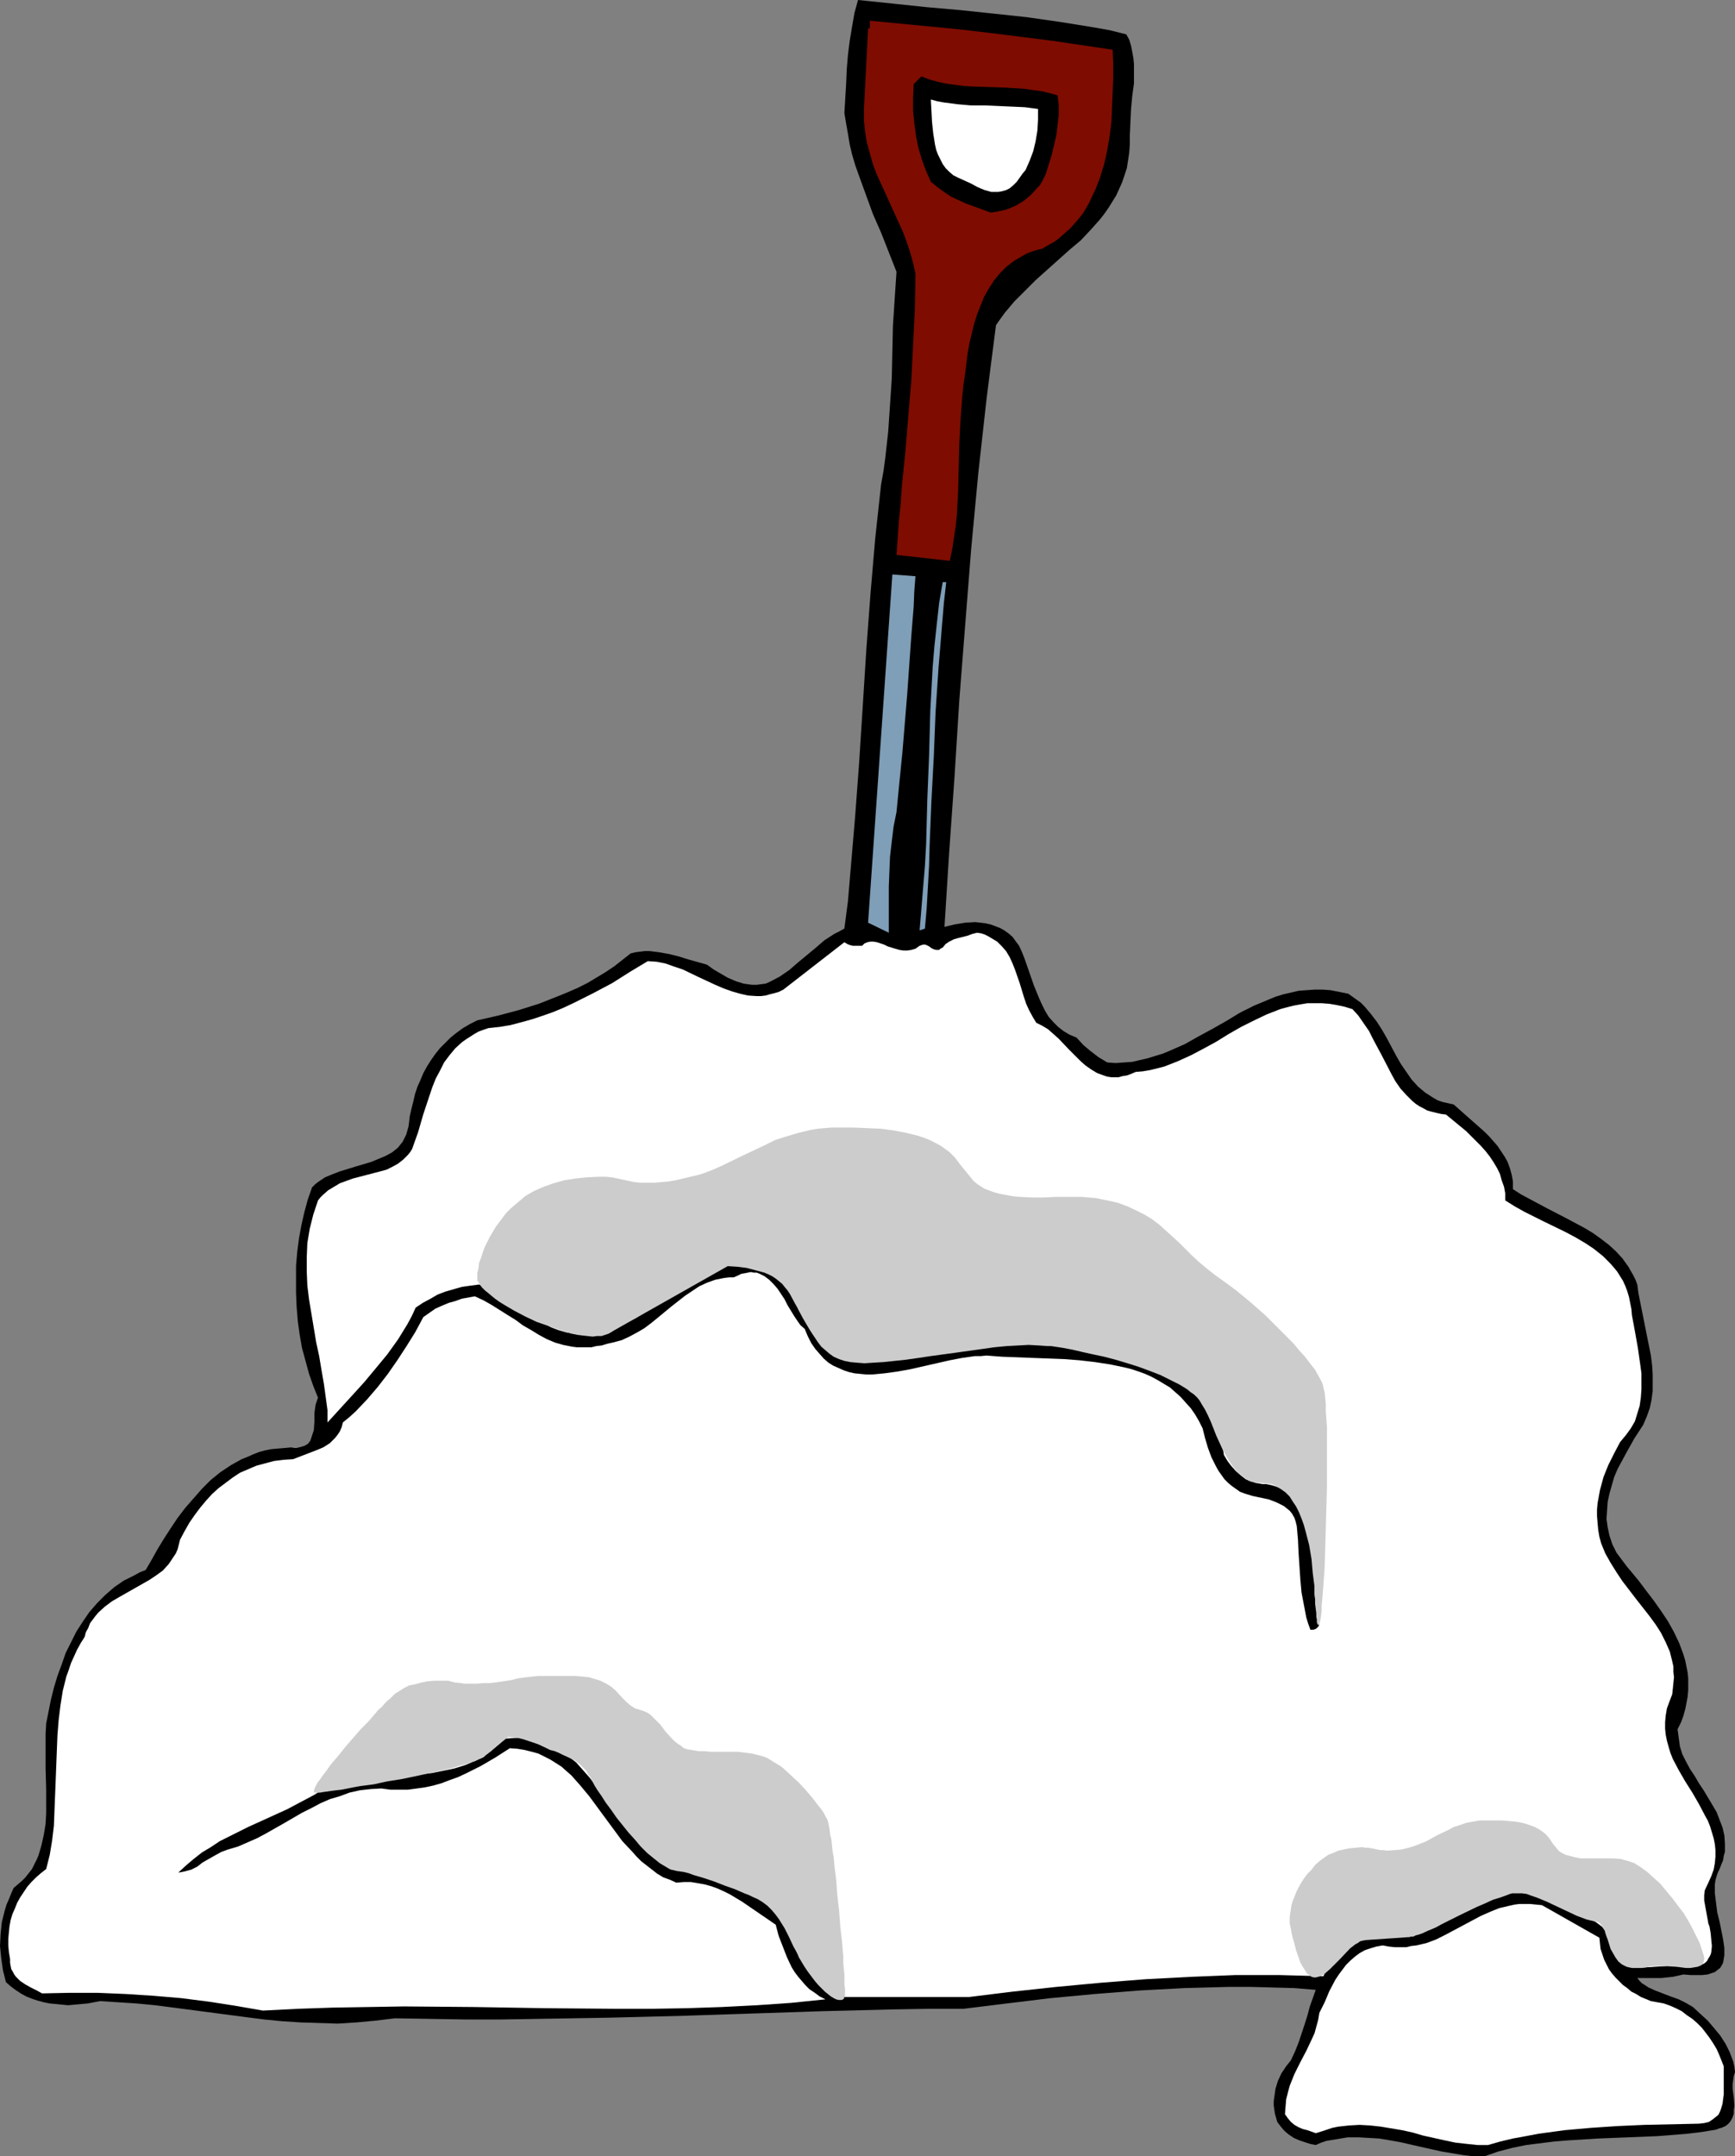
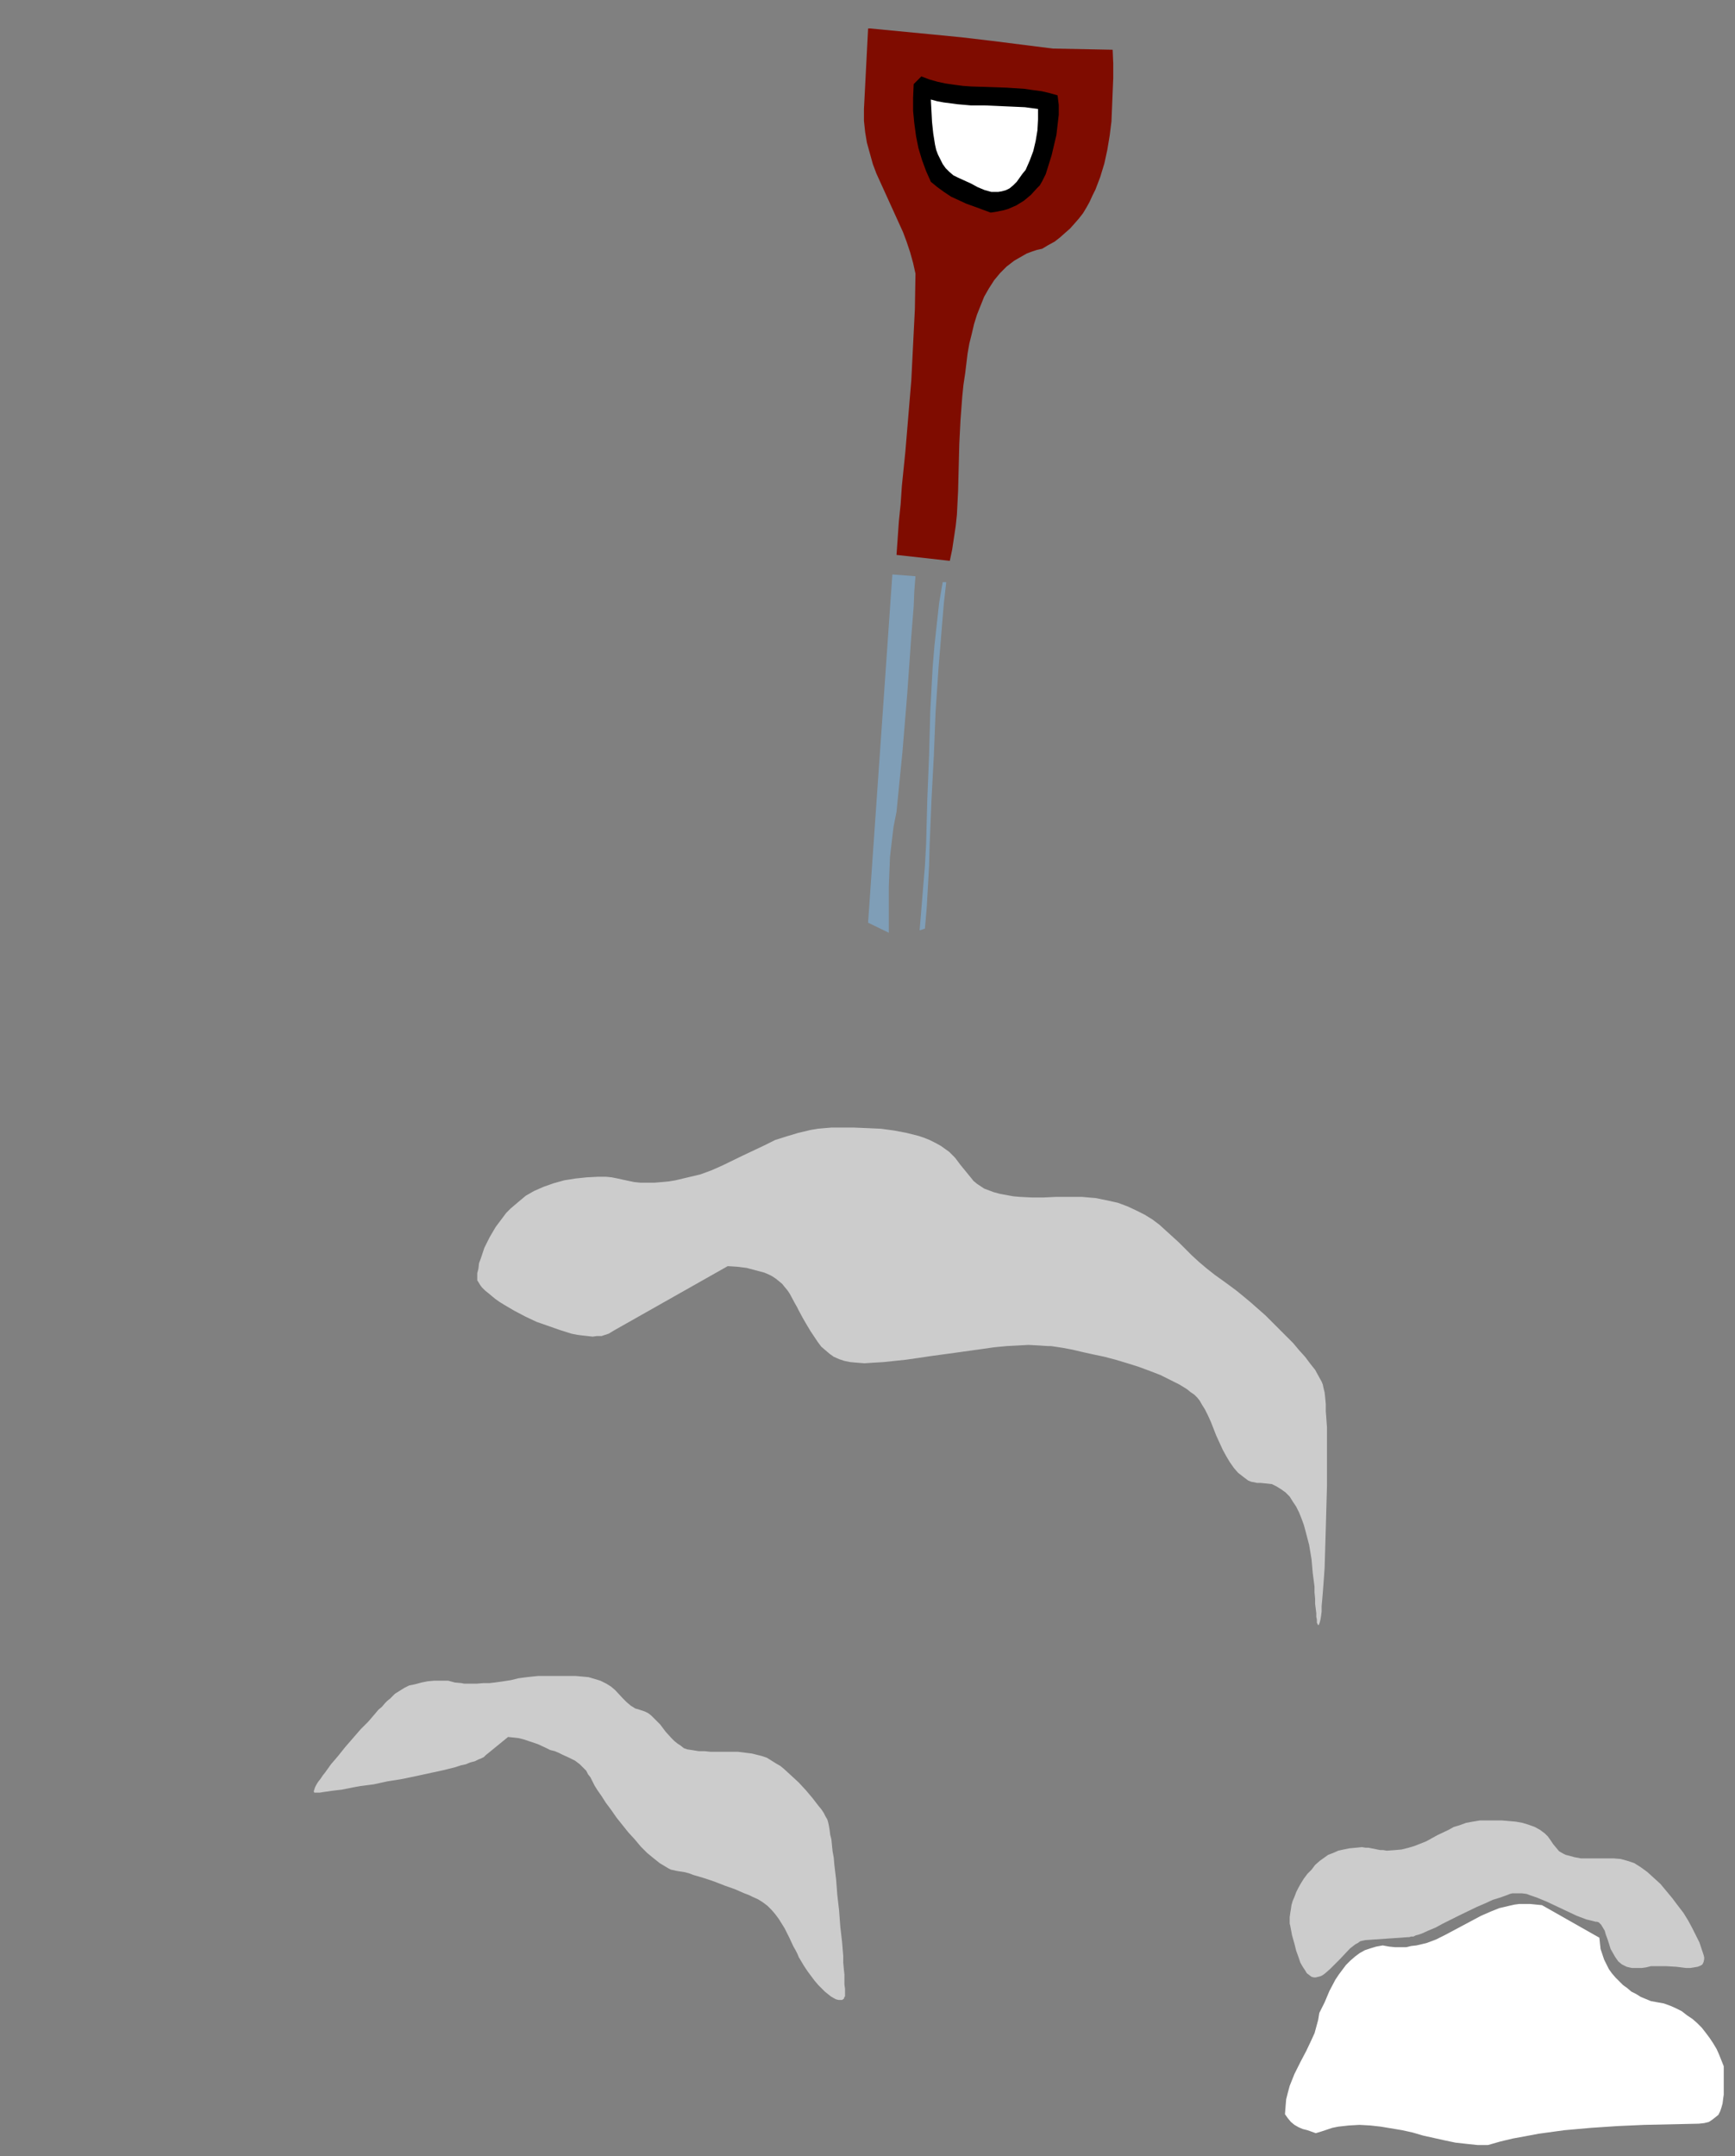
<svg xmlns="http://www.w3.org/2000/svg" xmlns:ns1="http://sodipodi.sourceforge.net/DTD/sodipodi-0.dtd" xmlns:ns2="http://www.inkscape.org/namespaces/inkscape" version="1.0" width="125.281mm" height="155.668mm" id="svg11" ns1:docname="Snow &amp; Shovel.wmf">
  <rect width="100%" height="100%" fill="#808080" stroke="none" />
  <ns1:namedview id="namedview11" pagecolor="#ffffff" bordercolor="#000000" borderopacity="0.25" ns2:showpageshadow="2" ns2:pageopacity="0.0" ns2:pagecheckerboard="0" ns2:deskcolor="#d1d1d1" ns2:document-units="mm" />
  <defs id="defs1">
    <pattern id="WMFhbasepattern" patternUnits="userSpaceOnUse" width="6" height="6" x="0" y="0" />
  </defs>
-   <path style="fill:#000000;fill-opacity:1;fill-rule:evenodd;stroke:none" d="m 307.372,9.372 0.808,1.454 0.485,1.616 0.323,1.616 0.323,1.778 0.162,1.616 v 1.778 3.555 l -0.485,3.555 -0.323,3.555 -0.162,3.555 -0.162,3.555 v 2.424 l -0.162,2.262 -0.323,2.101 -0.323,2.101 -0.646,1.939 -0.646,1.939 -0.808,1.778 -0.808,1.778 -2.101,3.393 -1.131,1.616 -1.131,1.454 -2.586,2.909 -2.747,2.909 -3.07,2.585 -3.07,2.747 -6.141,5.494 -2.909,2.909 -2.909,2.909 -2.586,3.07 -1.293,1.778 -1.131,1.616 -1.293,10.019 -1.293,10.18 -1.131,10.18 -1.131,10.18 -1.939,20.684 -1.616,20.522 -1.616,20.684 -1.293,20.684 -1.454,20.522 -1.293,20.522 2.747,-0.646 2.909,-0.485 2.747,-0.162 1.454,0.162 1.293,0.162 1.454,0.323 1.293,0.485 1.293,0.485 1.131,0.646 1.131,0.808 1.131,0.97 0.808,1.131 0.97,1.293 0.808,1.778 0.646,1.616 1.293,3.717 1.293,3.717 1.454,3.555 0.808,1.778 0.808,1.616 0.97,1.616 1.293,1.454 1.293,1.293 1.454,1.131 1.616,0.97 1.939,0.808 1.939,2.101 1.939,1.616 2.101,1.616 2.424,1.454 2.262,0.162 2.262,-0.162 2.262,-0.162 2.101,-0.485 2.101,-0.485 2.101,-0.646 2.101,-0.646 1.939,-0.808 4.04,-1.778 3.717,-2.101 3.879,-2.101 3.717,-2.101 3.717,-2.262 3.879,-1.939 3.879,-1.616 1.939,-0.808 2.101,-0.646 2.101,-0.485 2.101,-0.485 2.101,-0.162 2.262,-0.162 h 2.262 l 2.101,0.162 2.424,0.485 2.424,0.485 1.131,0.808 1.131,0.808 1.131,0.808 0.97,0.97 1.778,2.101 1.616,2.101 1.454,2.262 1.293,2.262 1.293,2.424 1.293,2.424 1.293,2.262 1.454,2.101 1.454,2.101 1.778,1.939 0.97,0.808 0.97,0.808 2.262,1.454 1.131,0.646 1.454,0.485 1.454,0.323 1.454,0.323 2.909,2.585 2.747,2.424 2.747,2.424 1.293,1.293 1.131,1.293 1.131,1.293 0.97,1.454 0.97,1.454 0.808,1.454 0.646,1.778 0.485,1.778 0.323,1.778 v 2.101 l 2.262,1.454 2.424,1.293 4.848,2.585 5.01,2.585 4.848,2.585 2.424,1.454 2.262,1.616 2.101,1.616 1.939,1.778 1.778,1.939 1.616,2.262 1.293,2.262 0.646,1.293 0.485,1.293 0.323,2.424 0.485,2.424 1.939,9.695 0.97,4.848 0.323,2.585 0.162,2.424 v 2.262 2.424 l -0.323,2.424 -0.485,2.262 -0.808,2.262 -0.97,2.262 -2.424,3.717 -2.262,4.04 -1.131,2.101 -1.131,2.101 -0.97,2.262 -0.646,2.262 -0.646,2.262 -0.485,2.262 -0.162,2.262 -0.162,2.424 0.323,2.262 0.485,2.262 0.808,2.424 1.131,2.262 1.939,2.585 0.97,1.293 0.97,1.131 2.262,2.747 1.939,2.585 2.101,2.747 1.939,2.747 1.939,2.909 1.616,2.909 1.454,3.07 1.131,3.07 0.485,1.616 0.323,1.616 0.323,1.616 0.162,1.616 v 1.616 1.616 l -0.162,1.778 -0.323,1.778 -0.323,1.616 -0.485,1.778 -0.646,1.778 -0.97,1.939 0.646,4.686 0.646,2.101 0.97,1.939 1.131,2.101 1.293,1.939 1.131,1.939 1.293,1.939 2.424,4.04 1.131,1.939 0.808,2.101 0.808,2.101 0.485,2.101 0.162,2.262 v 1.131 1.131 l -0.323,1.131 -0.162,1.131 -0.485,1.131 -0.485,1.293 -0.485,0.97 -0.323,0.97 -0.323,1.131 -0.162,1.131 v 1.293 1.131 l 0.323,2.585 0.323,2.585 0.646,2.585 0.485,2.424 0.485,2.424 0.323,2.262 v 2.101 l -0.162,0.97 -0.162,0.97 -0.323,0.646 -0.485,0.808 -0.646,0.485 -0.808,0.646 -0.97,0.323 -0.97,0.323 -1.454,0.162 h -1.454 -1.778 l -1.939,-0.162 -1.454,0.323 -1.454,0.323 -1.616,0.162 -1.454,0.162 h -3.394 -3.232 l 0.646,0.808 0.646,0.646 0.808,0.485 0.97,0.646 1.778,0.808 2.101,0.808 2.101,0.808 2.262,0.808 1.939,0.97 1.939,1.131 2.101,1.939 1.939,1.778 1.778,2.101 1.616,1.939 1.454,2.262 1.131,2.262 0.485,1.293 0.485,1.293 0.323,1.454 0.162,1.454 -0.323,0.97 -0.162,1.131 -0.162,1.131 v 1.293 l 0.323,2.424 0.162,2.262 -0.162,1.131 v 0.97 l -0.323,0.97 -0.485,0.97 -0.646,0.808 -0.808,0.646 -1.131,0.485 -0.646,0.162 -0.808,0.323 -3.879,0.646 -4.04,0.485 -4.04,0.323 -4.04,0.323 -8.08,0.323 -4.04,0.162 -4.04,0.162 -7.919,0.485 -4.04,0.323 -3.879,0.485 -3.879,0.485 -3.879,0.808 -3.717,0.97 -3.717,1.293 h -3.07 l -2.747,-0.323 -2.909,-0.485 -2.909,-0.485 -5.818,-1.293 -5.656,-1.293 -2.747,-0.485 -2.909,-0.485 -2.747,-0.162 -2.909,-0.162 h -2.909 l -2.909,0.485 -2.909,0.485 -1.454,0.485 -1.454,0.646 -1.616,-0.323 -1.454,-0.485 -1.454,-0.485 -1.454,-0.646 -1.454,-0.97 -1.131,-0.97 -0.97,-1.131 -0.97,-1.293 -0.323,-1.131 -0.323,-1.131 -0.162,-1.131 -0.162,-1.131 v -1.131 l 0.162,-1.131 0.323,-2.262 0.646,-2.101 0.97,-2.101 1.293,-1.939 1.293,-1.616 1.131,-2.424 0.97,-2.424 1.616,-4.848 0.808,-2.585 0.646,-2.424 0.808,-2.262 0.808,-2.262 -5.818,-0.485 -5.979,-0.162 -5.979,-0.162 h -5.979 l -5.979,0.162 -6.141,0.162 -12.12,0.646 -12.282,0.97 -12.12,1.131 -11.959,1.454 -11.797,1.454 h -9.535 l -9.696,0.162 -19.231,0.485 -19.393,0.646 -19.554,0.646 -19.393,0.485 -19.554,0.323 -9.696,0.162 h -9.858 l -9.696,-0.162 -9.535,-0.162 -5.333,0.646 -5.171,0.485 -5.171,0.323 -5.01,-0.162 -5.01,-0.162 -5.01,-0.323 -5.01,-0.485 -5.01,-0.646 -9.858,-1.293 -9.858,-1.293 -5.01,-0.646 -5.01,-0.485 -5.01,-0.323 -5.01,-0.323 -3.394,0.646 -3.555,0.323 -1.778,0.162 -1.616,-0.162 -1.616,-0.162 -1.778,-0.162 -1.616,-0.323 L 10.181,545.855 8.727,545.37 7.111,544.724 5.656,543.916 4.202,542.946 2.909,541.977 1.616,540.845 0.808,537.614 0.323,534.22 0,530.988 l 0.162,-3.232 0.323,-3.232 0.808,-3.232 0.485,-1.616 0.646,-1.454 0.646,-1.616 0.646,-1.454 1.131,-0.97 1.131,-0.97 0.97,-0.97 1.778,-2.262 0.646,-1.293 0.646,-1.293 0.485,-1.131 0.808,-2.747 0.646,-2.909 0.485,-2.909 0.162,-3.07 v -3.07 -3.07 l -0.162,-6.14 v -6.302 -2.909 l 0.162,-2.909 0.646,-3.232 0.646,-3.232 0.808,-3.232 0.97,-3.232 1.131,-3.07 1.131,-3.232 1.454,-2.909 1.454,-2.909 1.778,-2.747 1.778,-2.585 2.101,-2.424 2.262,-2.262 2.424,-2.101 2.586,-1.778 2.909,-1.454 1.454,-0.808 1.616,-0.646 1.616,-2.747 1.616,-2.909 1.778,-2.909 1.778,-2.747 1.939,-2.909 2.101,-2.747 2.262,-2.585 2.262,-2.585 2.424,-2.424 2.586,-2.101 2.909,-1.939 1.454,-0.808 1.454,-0.808 1.616,-0.646 1.454,-0.646 1.616,-0.646 1.778,-0.485 1.616,-0.323 1.778,-0.162 1.939,-0.162 1.778,-0.162 0.808,0.162 h 0.646 l 0.646,-0.162 0.646,-0.162 0.97,-0.323 0.808,-0.485 0.646,-0.808 0.323,-0.97 0.323,-0.97 0.323,-0.97 0.162,-2.262 v -2.424 l 0.162,-1.131 0.162,-1.131 0.323,-0.97 0.323,-0.97 -1.293,-3.232 -1.131,-3.232 -0.97,-3.555 -0.97,-3.555 -0.646,-3.717 -0.485,-3.555 -0.323,-3.878 -0.162,-3.717 v -3.717 -3.878 l 0.323,-3.717 0.485,-3.717 0.646,-3.555 0.808,-3.555 0.97,-3.555 1.131,-3.232 0.808,-0.808 0.808,-0.646 1.939,-1.293 1.939,-0.808 2.101,-0.808 4.202,-1.293 4.363,-1.293 1.939,-0.808 1.939,-0.808 1.778,-0.97 1.616,-1.293 0.646,-0.808 0.646,-0.808 0.485,-0.97 0.485,-0.97 0.323,-1.131 0.323,-1.131 0.162,-1.293 0.162,-1.454 0.485,-2.101 0.485,-1.939 0.485,-2.101 0.646,-1.939 0.808,-1.778 0.808,-1.939 0.97,-1.778 1.131,-1.778 1.131,-1.616 1.293,-1.616 1.454,-1.454 1.454,-1.454 1.616,-1.293 1.778,-1.293 1.939,-1.131 1.939,-0.97 5.656,-1.293 5.495,-1.454 5.656,-1.778 5.333,-2.101 2.747,-1.131 2.586,-1.131 2.586,-1.293 2.424,-1.454 2.424,-1.454 2.424,-1.616 2.262,-1.778 2.262,-1.778 1.293,-0.323 1.293,-0.162 1.293,-0.162 h 1.293 l 2.586,0.323 2.747,0.485 2.586,0.646 2.586,0.808 5.171,1.454 1.778,1.293 1.939,1.131 1.939,1.131 2.262,0.97 2.101,0.646 1.131,0.162 1.131,0.162 h 1.293 l 1.131,-0.162 1.293,-0.162 1.131,-0.485 2.747,-1.454 2.586,-1.778 2.424,-2.101 4.687,-3.878 2.424,-2.101 2.747,-1.778 1.293,-0.646 1.454,-0.808 0.97,-7.433 0.646,-7.595 1.293,-15.19 1.131,-15.19 0.97,-15.19 0.97,-15.351 1.131,-15.19 1.293,-15.19 0.808,-7.433 0.808,-7.433 0.646,-3.555 0.485,-3.555 0.808,-7.272 0.485,-7.11 0.485,-7.272 0.323,-14.543 0.485,-7.433 0.485,-7.272 -2.101,-5.333 -2.101,-5.333 -2.262,-5.171 -1.939,-5.333 -1.939,-5.333 -0.97,-2.747 -0.808,-2.747 -0.646,-2.747 -0.485,-2.909 -0.485,-2.747 -0.485,-2.909 0.485,-8.08 0.162,-3.878 0.323,-3.878 0.485,-3.878 0.646,-3.878 0.646,-3.717 L 234.165,0 l 9.373,0.97 9.211,0.97 9.211,0.808 9.211,0.97 9.05,0.97 9.05,1.293 9.05,1.454 4.525,0.808 z" id="path1" />
-   <path style="fill:#7f0c00;fill-opacity:1;fill-rule:evenodd;stroke:none" d="m 303.655,13.574 0.162,3.717 v 4.04 l -0.162,3.878 -0.162,4.04 -0.162,3.878 -0.485,3.878 -0.646,3.878 -0.808,3.717 -1.131,3.717 -1.293,3.393 -0.808,1.616 -0.808,1.778 -0.808,1.454 -0.97,1.616 -1.131,1.454 -1.131,1.293 -1.293,1.454 -1.293,1.131 -1.454,1.293 -1.454,1.131 -1.778,0.97 -1.616,0.97 -1.454,0.323 -1.454,0.485 -1.293,0.485 -1.131,0.646 -2.262,1.293 -2.101,1.616 -1.778,1.778 -1.616,1.939 -1.454,2.262 -1.293,2.262 -0.97,2.424 -0.97,2.424 -0.808,2.585 -0.646,2.747 -0.646,2.585 -0.485,2.747 -0.646,5.333 -0.485,3.232 -0.323,3.232 -0.485,6.464 -0.323,6.464 -0.323,12.766 -0.323,6.464 -0.323,3.07 -0.485,3.232 -0.485,3.232 -0.646,3.07 -14.544,-1.616 0.646,-9.211 0.485,-4.686 0.323,-4.848 0.97,-9.534 0.808,-9.695 0.808,-9.695 0.485,-9.695 0.485,-9.695 0.162,-9.695 -0.646,-2.909 -0.808,-2.909 -0.97,-2.909 -0.97,-2.585 -2.424,-5.333 -2.424,-5.333 -2.424,-5.333 -0.97,-2.585 -0.808,-2.909 -0.808,-2.909 -0.485,-2.909 -0.323,-3.07 v -3.232 l 1.131,-21.976 h 0.485 V 5.656 l 8.403,0.808 8.403,0.808 8.242,0.808 8.242,0.97 16.645,2.101 z" id="path2" />
+   <path style="fill:#7f0c00;fill-opacity:1;fill-rule:evenodd;stroke:none" d="m 303.655,13.574 0.162,3.717 v 4.04 l -0.162,3.878 -0.162,4.04 -0.162,3.878 -0.485,3.878 -0.646,3.878 -0.808,3.717 -1.131,3.717 -1.293,3.393 -0.808,1.616 -0.808,1.778 -0.808,1.454 -0.97,1.616 -1.131,1.454 -1.131,1.293 -1.293,1.454 -1.293,1.131 -1.454,1.293 -1.454,1.131 -1.778,0.97 -1.616,0.97 -1.454,0.323 -1.454,0.485 -1.293,0.485 -1.131,0.646 -2.262,1.293 -2.101,1.616 -1.778,1.778 -1.616,1.939 -1.454,2.262 -1.293,2.262 -0.97,2.424 -0.97,2.424 -0.808,2.585 -0.646,2.747 -0.646,2.585 -0.485,2.747 -0.646,5.333 -0.485,3.232 -0.323,3.232 -0.485,6.464 -0.323,6.464 -0.323,12.766 -0.323,6.464 -0.323,3.07 -0.485,3.232 -0.485,3.232 -0.646,3.07 -14.544,-1.616 0.646,-9.211 0.485,-4.686 0.323,-4.848 0.97,-9.534 0.808,-9.695 0.808,-9.695 0.485,-9.695 0.485,-9.695 0.162,-9.695 -0.646,-2.909 -0.808,-2.909 -0.97,-2.909 -0.97,-2.585 -2.424,-5.333 -2.424,-5.333 -2.424,-5.333 -0.97,-2.585 -0.808,-2.909 -0.808,-2.909 -0.485,-2.909 -0.323,-3.07 v -3.232 l 1.131,-21.976 h 0.485 l 8.403,0.808 8.403,0.808 8.242,0.808 8.242,0.97 16.645,2.101 z" id="path2" />
  <path style="fill:#000000;fill-opacity:1;fill-rule:evenodd;stroke:none" d="m 288.626,26.016 0.323,2.585 v 2.747 l -0.323,2.747 -0.323,2.747 -0.646,2.747 -0.646,2.747 -0.808,2.585 -0.808,2.585 -0.485,0.97 -0.485,0.97 -0.646,1.131 -0.808,0.808 -1.616,1.778 -1.939,1.616 -2.101,1.293 -1.131,0.485 -1.131,0.485 -1.131,0.323 -2.424,0.485 -1.131,0.162 -4.363,-1.616 -2.262,-0.808 -2.101,-0.97 -2.101,-0.97 -1.939,-1.293 -1.778,-1.293 -1.778,-1.454 -1.293,-2.909 -1.131,-3.07 -0.97,-3.232 -0.646,-3.232 -0.485,-3.555 -0.323,-3.393 v -3.555 l 0.162,-3.717 2.101,-2.101 2.101,0.808 2.262,0.646 2.262,0.485 2.262,0.323 2.424,0.323 2.262,0.162 9.696,0.323 4.848,0.323 2.262,0.323 2.424,0.323 2.101,0.485 z" id="path3" />
  <path style="fill:#ffffff;fill-opacity:1;fill-rule:evenodd;stroke:none" d="m 283.293,29.733 v 2.909 l -0.162,2.909 -0.485,2.909 -0.646,2.747 -0.97,2.585 -1.131,2.585 -0.808,0.97 -0.808,1.131 -0.808,1.131 -0.97,0.97 -0.97,0.808 -0.97,0.485 -1.131,0.323 -0.97,0.162 h -0.97 -0.97 l -1.778,-0.485 -1.939,-0.808 -1.778,-0.97 -1.778,-0.808 -1.778,-0.808 -1.293,-0.646 -1.131,-0.97 -0.97,-0.97 -0.808,-1.131 -0.646,-1.293 -0.646,-1.293 -0.485,-1.293 -0.323,-1.454 -0.485,-3.07 -0.323,-3.07 -0.162,-3.07 -0.162,-3.07 1.778,0.485 1.778,0.323 3.717,0.485 3.717,0.323 h 3.717 l 3.717,0.162 3.717,0.162 3.555,0.162 z" id="path4" />
  <path style="fill:#7f9eb7;fill-opacity:1;fill-rule:evenodd;stroke:none" d="m 249.841,157.228 -0.323,4.201 -0.162,4.04 -0.646,8.08 -1.131,15.998 -1.293,15.674 -0.808,8.08 -0.808,8.241 -0.808,4.04 -0.485,4.04 -0.485,4.201 -0.162,4.04 -0.162,4.04 v 4.201 8.403 l -5.656,-2.747 6.626,-95.016 z" id="path5" />
  <path style="fill:#7f9eb7;fill-opacity:1;fill-rule:evenodd;stroke:none" d="m 258.244,158.844 -0.646,5.656 -0.485,5.817 -0.485,5.979 -0.485,5.817 -0.808,12.119 -0.485,12.119 -0.646,12.119 -0.485,11.958 -0.162,5.817 -0.323,5.817 -0.323,5.656 -0.485,5.656 -1.454,0.485 0.485,-5.817 0.485,-5.979 0.485,-5.817 0.323,-5.979 0.323,-12.119 0.485,-11.958 0.323,-12.119 0.323,-5.979 0.323,-5.979 0.485,-5.817 0.646,-5.979 0.646,-5.817 0.97,-5.656 z" id="path6" />
-   <path style="fill:#ffffff;fill-opacity:1;fill-rule:evenodd;stroke:none" d="m 282.808,279.068 1.616,0.808 1.616,0.97 1.454,1.293 1.454,1.293 2.909,3.07 2.909,2.909 1.454,1.293 1.616,1.131 1.616,0.97 1.778,0.646 0.97,0.323 1.131,0.162 h 0.97 0.97 l 1.131,-0.323 1.131,-0.162 1.293,-0.485 1.131,-0.485 1.939,-0.162 1.939,-0.323 1.939,-0.485 1.939,-0.485 3.717,-1.454 3.555,-1.616 3.394,-1.778 3.555,-1.939 3.394,-2.101 3.394,-1.939 3.555,-1.778 3.394,-1.616 3.717,-1.454 1.778,-0.485 1.939,-0.485 1.778,-0.323 1.939,-0.323 h 1.939 1.939 l 2.101,0.162 1.939,0.323 2.262,0.485 2.101,0.646 1.616,1.778 1.454,2.101 1.454,2.101 1.131,2.262 2.424,4.525 2.424,4.686 1.131,2.101 1.454,2.101 1.616,1.778 1.616,1.616 0.97,0.808 0.97,0.646 0.97,0.485 1.131,0.646 1.131,0.323 1.293,0.323 1.454,0.323 1.293,0.162 2.747,2.262 2.747,2.262 2.747,2.747 1.293,1.293 1.293,1.454 1.131,1.454 0.97,1.454 0.97,1.616 0.808,1.616 0.485,1.778 0.646,1.778 0.323,1.778 v 1.939 l 2.586,1.616 2.586,1.454 5.495,2.747 5.656,2.747 2.747,1.454 2.747,1.616 2.424,1.616 2.424,1.939 2.101,2.101 0.97,1.131 0.808,0.97 0.808,1.293 0.808,1.293 0.646,1.454 0.485,1.293 0.485,1.616 0.323,1.616 0.323,1.616 0.162,1.778 0.808,4.363 0.808,4.525 0.646,4.525 0.323,2.424 v 2.101 2.262 l -0.162,2.262 -0.323,2.262 -0.646,2.101 -0.646,2.101 -1.131,1.939 -1.293,1.778 -1.616,1.939 -1.616,3.07 -1.616,3.232 -1.293,3.232 -0.485,1.778 -0.485,1.778 -0.323,1.778 -0.323,1.778 -0.162,1.778 v 1.778 l 0.162,1.939 0.162,1.778 0.323,1.939 0.485,1.778 1.131,2.747 1.454,2.585 1.616,2.585 1.616,2.424 3.717,4.848 3.555,4.525 1.778,2.424 1.454,2.262 1.293,2.585 1.131,2.585 0.323,1.293 0.323,1.293 0.323,1.454 v 1.454 l 0.162,1.454 -0.162,1.616 -0.162,1.616 -0.162,1.454 -0.808,2.101 -0.646,1.778 -0.323,1.939 -0.162,1.778 v 1.778 l 0.162,1.616 0.323,1.616 0.485,1.778 0.485,1.616 0.646,1.616 1.616,3.07 1.778,3.07 1.939,3.07 1.778,3.07 1.616,3.07 0.808,1.454 0.646,1.616 0.485,1.616 0.485,1.616 0.323,1.616 0.162,1.616 v 1.778 l -0.162,1.778 -0.323,1.778 -0.646,1.778 -0.808,1.778 -0.97,2.101 -0.162,1.293 v 1.454 l 0.323,1.778 0.323,1.778 0.323,1.778 0.162,0.97 0.323,0.808 0.323,1.939 0.162,1.778 0.162,1.616 -0.162,1.616 -0.162,0.646 -0.323,0.646 -0.323,0.485 -0.323,0.646 -0.485,0.485 -0.485,0.323 -0.808,0.323 -0.808,0.162 h -0.808 -1.131 -1.131 l -1.293,-0.162 h -1.131 -1.131 l -2.424,0.323 -2.586,0.162 -2.586,0.162 h -1.293 -1.131 l -1.131,-0.323 -1.131,-0.162 -0.97,-0.485 -0.808,-0.646 -0.808,-0.808 -0.646,-0.97 -0.162,-0.97 -0.323,-0.97 -0.485,-1.778 -0.97,-1.454 -0.97,-1.293 -1.131,-1.293 -1.293,-0.97 -1.454,-0.97 -1.454,-0.808 -3.232,-1.616 -1.616,-0.646 -1.616,-0.808 -3.232,-1.616 -1.616,-0.97 -1.293,-1.131 -2.101,-0.323 -2.101,-0.162 -1.939,0.162 -1.939,0.323 -1.939,0.485 -1.778,0.485 -1.939,0.808 -1.778,0.808 -3.555,1.939 -7.111,3.878 -1.939,0.808 -1.778,0.808 -1.939,0.485 -2.101,0.162 -4.363,0.646 -4.525,0.485 -2.101,0.485 -2.101,0.323 -1.939,0.646 -1.939,0.808 -1.778,0.808 -1.778,1.131 -1.454,1.293 -0.646,0.808 -0.646,0.808 -0.646,0.97 -0.323,0.97 -0.485,1.131 -0.485,1.131 -5.979,-0.162 -5.979,-0.162 h -6.141 -5.979 l -12.12,0.485 -12.282,0.646 -12.282,0.97 -12.12,1.131 -11.959,1.293 -11.797,1.454 h -34.099 l -2.586,-1.939 -2.586,-1.939 -2.262,-1.939 -2.101,-2.101 -0.97,-1.131 -0.808,-1.131 -0.808,-1.293 -0.646,-1.293 -0.646,-1.454 -0.485,-1.616 -0.485,-1.616 -0.162,-1.778 -3.232,-3.07 -3.394,-3.07 -1.778,-1.293 -1.778,-1.293 -1.778,-1.293 -1.939,-1.131 -1.939,-0.97 -1.939,-0.97 -2.101,-0.808 -2.101,-0.485 -2.262,-0.485 -2.262,-0.323 h -2.424 -2.424 l -1.778,-0.808 -1.616,-0.97 -1.616,-0.97 -1.454,-1.131 -1.616,-1.293 -1.293,-1.293 -2.586,-2.909 -2.424,-3.07 -2.262,-3.232 -4.525,-6.464 -2.424,-3.232 -2.424,-2.747 -1.293,-1.454 -1.454,-1.131 -1.454,-1.131 -1.454,-1.131 -1.616,-0.808 -1.616,-0.808 -1.778,-0.646 -1.939,-0.485 -1.939,-0.485 -1.939,-0.162 -2.262,0.162 -2.262,0.162 -1.131,1.293 -1.131,0.97 -1.293,1.131 -1.293,0.97 -1.293,0.808 -1.293,0.646 -1.454,0.646 -1.454,0.646 -3.07,0.97 -3.07,0.646 -3.232,0.646 -3.232,0.323 -13.575,1.131 -3.232,0.323 -3.232,0.646 -3.232,0.808 -2.909,0.97 -2.424,1.616 -2.424,1.293 -5.171,2.747 -5.333,2.424 -5.333,2.424 -5.171,2.585 -2.586,1.293 -2.424,1.616 -2.424,1.454 -2.262,1.778 -2.101,1.778 -2.101,1.939 0.97,-0.162 0.808,-0.162 1.778,-0.485 1.616,-0.808 1.454,-1.131 3.394,-1.939 1.778,-0.97 1.778,-0.646 2.747,-0.808 2.586,-1.131 2.586,-1.131 2.424,-1.293 4.848,-2.747 5.01,-2.909 2.586,-1.293 2.424,-1.293 2.586,-1.131 2.747,-0.808 2.586,-0.97 2.909,-0.646 2.909,-0.323 2.909,-0.162 2.424,0.323 h 2.424 2.424 l 2.424,-0.323 2.262,-0.323 2.262,-0.485 2.262,-0.646 2.101,-0.808 2.262,-0.808 2.101,-0.97 4.202,-2.101 3.879,-2.262 4.04,-2.585 2.101,0.162 1.939,0.323 1.939,0.485 1.778,0.485 1.616,0.808 1.616,0.808 3.07,1.939 1.454,1.293 1.293,1.131 2.424,2.747 2.424,2.909 2.262,3.07 2.262,3.07 2.262,3.07 2.262,3.07 2.586,2.747 1.293,1.454 1.293,1.293 1.454,1.131 1.454,1.131 1.454,1.131 1.616,0.97 1.778,0.646 1.778,0.808 2.101,-0.162 h 1.939 l 1.939,0.323 1.778,0.323 1.778,0.485 1.778,0.646 1.778,0.808 1.616,0.808 3.232,1.939 3.07,2.101 3.07,2.101 3.07,2.101 0.808,3.07 1.131,2.909 1.131,2.909 1.293,2.747 0.808,1.293 0.97,1.293 0.97,1.131 0.97,1.131 1.131,1.131 1.454,0.97 1.293,0.97 1.616,0.808 -9.373,0.97 -9.373,0.646 -9.535,0.485 -9.535,0.323 -9.535,0.162 h -9.696 l -19.393,-0.162 -19.393,-0.323 -19.231,-0.162 -9.696,0.162 -9.696,0.162 -9.535,0.323 -9.535,0.485 -7.434,-1.293 -7.272,-1.131 -7.595,-0.97 -7.595,-0.646 -7.595,-0.485 -7.757,-0.323 h -7.434 l -7.595,0.162 -1.454,-0.808 -1.616,-0.808 -1.454,-0.808 -1.454,-0.97 -1.131,-1.131 -0.485,-0.646 -0.323,-0.646 -0.485,-0.808 -0.162,-0.808 -0.162,-0.97 v -0.97 l -0.323,-1.939 -0.162,-1.778 v -1.778 l 0.162,-1.778 0.162,-1.616 0.323,-1.778 0.485,-1.616 0.646,-1.454 0.646,-1.616 0.808,-1.454 0.97,-1.454 0.97,-1.454 1.131,-1.293 1.293,-1.293 1.293,-1.131 1.454,-1.131 0.97,-3.878 0.646,-3.878 0.485,-4.04 0.162,-4.201 0.323,-8.08 0.323,-8.403 0.162,-4.04 0.323,-4.04 0.485,-4.04 0.646,-4.04 0.97,-3.878 0.646,-1.778 0.646,-1.939 0.808,-1.778 0.808,-1.778 0.97,-1.778 1.131,-1.778 0.323,-1.293 0.646,-1.131 0.485,-1.293 1.454,-1.939 0.808,-0.97 1.778,-1.616 1.939,-1.454 1.939,-1.131 8.242,-4.686 1.939,-1.293 1.778,-1.293 1.616,-1.778 0.646,-0.97 0.646,-0.97 0.646,-0.97 0.485,-1.131 0.323,-1.293 0.323,-1.293 1.293,-2.424 1.293,-2.262 1.454,-2.101 1.454,-1.939 1.616,-1.939 1.616,-1.778 1.778,-1.616 1.939,-1.454 1.939,-1.454 1.939,-1.293 2.262,-0.97 2.262,-0.97 2.424,-0.646 2.424,-0.646 2.586,-0.323 2.586,-0.162 2.101,-0.808 2.101,-0.808 2.101,-0.808 1.939,-0.808 1.778,-1.131 0.646,-0.646 0.808,-0.808 0.646,-0.808 0.646,-0.97 0.485,-1.131 0.323,-1.293 1.778,-1.454 1.778,-1.616 3.07,-3.232 2.909,-3.393 2.747,-3.555 2.586,-3.717 2.424,-3.717 2.424,-3.878 2.262,-4.201 1.616,-1.131 1.616,-1.131 1.778,-0.808 1.939,-0.808 1.778,-0.485 1.778,-0.646 1.778,-0.323 1.778,-0.323 2.424,1.131 2.262,1.293 4.363,2.747 2.101,1.293 1.939,1.454 2.262,1.293 2.101,1.293 2.101,1.131 2.262,0.97 2.262,0.646 2.424,0.485 1.293,0.162 h 1.293 1.293 1.454 l 1.293,-0.323 1.454,-0.162 1.616,-0.485 1.454,-0.323 2.424,-0.646 2.101,-0.97 2.101,-1.131 1.939,-1.131 1.939,-1.454 1.778,-1.454 3.717,-3.07 3.717,-2.909 1.939,-1.293 1.939,-1.293 2.101,-0.97 2.262,-0.808 2.424,-0.485 1.293,-0.162 h 1.293 l 1.131,-0.485 0.97,-0.485 0.97,-0.162 0.808,-0.162 0.808,-0.162 0.808,0.162 h 0.808 l 0.808,0.323 1.293,0.646 1.293,0.97 1.131,1.131 1.131,1.293 0.97,1.454 0.97,1.454 0.808,1.616 1.778,2.909 0.97,1.454 0.808,1.131 1.131,0.97 0.808,1.939 0.97,1.939 1.131,1.616 1.131,1.293 1.131,1.293 1.293,1.131 1.293,0.808 1.454,0.646 1.454,0.646 1.454,0.485 1.454,0.323 1.616,0.162 1.616,0.162 h 1.616 l 3.394,-0.323 3.555,-0.485 3.555,-0.646 7.111,-1.616 3.555,-0.808 3.394,-0.646 3.394,-0.485 h 1.616 l 1.616,-0.162 4.202,0.323 4.202,0.162 4.202,0.162 4.363,0.162 4.202,0.162 4.202,0.323 4.202,0.485 4.202,0.646 3.879,0.808 1.939,0.485 1.939,0.646 1.778,0.646 1.778,0.808 1.778,0.97 1.616,0.97 1.616,0.97 1.454,1.293 1.454,1.293 1.293,1.454 1.454,1.616 1.131,1.616 1.131,1.939 0.97,1.939 0.646,2.585 0.808,2.747 0.97,2.585 1.293,2.585 0.646,1.131 0.808,1.131 0.808,1.131 0.97,0.97 0.97,0.808 1.131,0.808 1.131,0.808 1.293,0.485 2.101,0.646 2.262,0.485 2.262,0.485 2.101,0.808 0.97,0.485 0.97,0.485 0.808,0.646 0.808,0.646 0.646,0.808 0.646,1.131 0.323,0.97 0.323,1.293 0.323,3.717 0.162,3.555 0.485,7.272 0.323,3.555 0.646,3.393 0.646,3.393 0.485,1.616 0.646,1.778 h 0.485 0.323 l 0.485,-0.162 0.323,-0.162 0.646,-0.646 0.162,-0.646 -0.646,-2.585 -0.323,-2.747 -0.323,-2.909 v -2.747 l -0.162,-3.07 v -2.909 l -0.323,-3.07 -0.162,-2.747 -0.485,-2.909 -0.646,-2.585 -0.323,-1.131 -0.485,-1.131 -0.646,-1.131 -0.646,-1.131 -0.808,-0.97 -0.808,-0.808 -0.97,-0.808 -1.131,-0.808 -1.293,-0.646 -1.293,-0.485 -1.454,-0.485 -1.616,-0.323 h -0.97 l -0.97,-0.162 -0.97,-0.162 -0.808,-0.323 -1.778,-0.646 -1.454,-1.131 -1.293,-1.131 -1.293,-1.454 -0.97,-1.293 -0.97,-1.616 -0.323,-1.939 -0.323,-2.101 -0.646,-1.778 -0.808,-1.778 -0.808,-1.778 -0.808,-1.616 -1.131,-1.616 -1.131,-1.616 -1.131,-1.454 -1.454,-1.293 -1.293,-1.454 -1.454,-1.293 -3.07,-2.424 -3.394,-2.424 -2.909,-1.293 -3.07,-1.131 -3.07,-0.808 -3.232,-0.808 -3.394,-0.485 -3.394,-0.485 -3.555,-0.323 -3.394,-0.162 -7.272,-0.162 h -7.111 -7.111 -6.787 l -2.101,0.323 -1.939,0.485 -4.04,0.97 -4.04,1.131 -4.04,0.97 -2.101,0.485 -1.939,0.162 -1.939,0.162 h -2.101 l -1.939,-0.162 -1.939,-0.485 -1.939,-0.646 -1.778,-0.808 -1.616,-1.454 -1.454,-1.454 -2.586,-3.07 -2.262,-3.07 -2.262,-3.232 -2.262,-3.232 -2.424,-3.07 -1.131,-1.616 -2.909,-2.909 -1.616,-1.454 -1.778,-0.323 -1.778,-0.162 h -1.778 -1.616 l -1.616,0.162 -1.454,0.162 -1.616,0.323 -1.454,0.485 -2.747,1.131 -2.586,1.293 -2.747,1.454 -2.424,1.616 -5.01,3.555 -2.424,1.778 -2.586,1.778 -2.586,1.616 -2.747,1.293 -2.909,1.293 -1.454,0.485 -1.616,0.323 -1.454,0.323 -1.293,0.323 -1.293,0.162 -1.293,0.162 h -1.293 l -1.131,-0.162 -2.262,-0.323 -2.262,-0.646 -2.101,-0.808 -1.939,-1.131 -1.939,-1.131 -3.717,-2.424 -3.717,-2.747 -2.101,-1.131 -1.939,-1.131 -1.939,-0.97 -2.262,-0.97 -2.424,0.323 -2.262,0.323 -2.262,0.646 -2.262,0.646 -2.101,0.808 -1.939,1.131 -2.101,1.131 -1.939,1.293 -1.131,2.424 -1.131,2.101 -1.293,2.101 -1.293,2.101 -2.909,4.04 -3.07,3.717 -3.232,3.878 -3.232,3.555 -6.787,7.433 v -3.393 l -0.485,-3.555 -0.485,-3.555 -0.646,-3.717 -0.646,-3.878 -0.808,-3.717 -1.293,-7.756 -0.646,-3.878 -0.485,-3.878 -0.162,-3.878 v -3.878 l 0.162,-3.878 0.646,-3.878 0.485,-1.939 0.485,-1.939 0.646,-1.939 0.646,-1.939 0.646,-0.808 0.646,-0.646 1.454,-1.293 1.616,-0.97 1.616,-0.97 1.778,-0.646 1.778,-0.646 3.717,-0.97 3.717,-0.97 1.778,-0.485 1.616,-0.808 1.454,-0.808 1.454,-1.131 1.293,-1.293 0.646,-0.808 0.485,-0.808 1.616,-4.525 1.454,-5.009 1.616,-4.848 0.808,-2.424 0.97,-2.424 1.131,-2.101 1.131,-2.262 1.454,-1.939 1.616,-1.939 1.778,-1.616 1.131,-0.808 2.262,-1.454 1.131,-0.646 1.293,-0.485 1.454,-0.485 3.07,-0.323 2.909,-0.485 3.07,-0.808 2.909,-0.808 2.909,-0.97 2.747,-0.97 2.747,-1.131 2.747,-1.293 5.495,-2.747 5.171,-2.747 4.848,-3.07 4.848,-2.909 2.424,0.162 2.424,0.485 2.262,0.808 2.424,0.808 4.363,2.101 4.525,2.101 2.262,0.97 2.262,0.808 2.262,0.646 2.101,0.485 2.424,0.162 h 1.131 l 1.293,-0.162 1.131,-0.323 1.293,-0.323 1.131,-0.323 1.293,-0.646 16.645,-12.927 0.485,0.323 0.646,0.323 0.485,0.162 0.646,0.162 h 1.293 1.293 l 0.646,-0.646 0.808,-0.323 0.808,-0.162 h 0.808 l 0.97,0.162 0.97,0.323 0.97,0.323 0.97,0.485 2.101,0.646 1.131,0.323 1.131,0.162 h 0.97 l 1.131,-0.162 1.131,-0.323 1.131,-0.808 0.485,-0.162 0.485,-0.162 h 0.485 l 0.485,0.162 0.646,0.323 0.646,0.485 0.646,0.323 0.646,0.162 h 0.323 0.485 l 0.323,-0.323 0.646,-0.323 0.808,-0.97 0.97,-0.646 1.293,-0.646 1.131,-0.323 1.293,-0.323 1.293,-0.323 1.293,-0.485 1.293,-0.323 1.131,0.162 0.97,0.323 0.97,0.485 0.808,0.485 1.616,0.97 1.293,1.293 1.131,1.293 0.97,1.616 0.808,1.778 0.646,1.616 1.293,3.717 1.131,3.717 0.646,1.939 0.808,1.778 0.97,1.778 z" id="path7" />
  <path style="fill:#ffffff;fill-opacity:1;fill-rule:evenodd;stroke:none" d="m 436.494,528.726 0.162,1.616 0.162,1.454 0.485,1.454 0.485,1.454 0.646,1.293 0.646,1.293 0.808,1.131 0.97,1.131 0.97,0.97 1.131,1.131 1.131,0.808 1.131,0.97 1.293,0.646 1.293,0.808 2.747,1.131 1.778,0.323 1.778,0.323 1.778,0.646 1.454,0.646 1.616,0.808 1.454,1.131 1.454,0.97 1.293,1.131 1.293,1.293 1.131,1.454 0.97,1.293 0.97,1.454 0.97,1.616 0.646,1.454 0.646,1.616 0.646,1.616 v 2.585 2.585 2.585 l -0.162,1.131 -0.162,1.293 -0.323,1.131 -0.323,0.97 -0.485,0.97 -0.808,0.646 -0.808,0.646 -0.97,0.646 -1.293,0.323 -1.454,0.162 -14.868,0.323 -7.272,0.323 -7.272,0.485 -7.272,0.646 -3.555,0.485 -3.555,0.485 -3.394,0.646 -3.555,0.646 -3.394,0.808 -3.394,0.97 h -2.909 l -3.07,-0.323 -2.909,-0.323 -3.07,-0.646 -5.818,-1.293 -2.747,-0.808 -2.909,-0.646 -2.909,-0.485 -2.909,-0.485 -2.909,-0.323 -2.909,-0.162 -2.909,0.162 -2.909,0.323 -1.616,0.323 -1.454,0.485 -1.454,0.485 -1.616,0.485 -2.262,-0.808 -1.293,-0.323 -1.131,-0.485 -1.131,-0.646 -0.97,-0.808 -0.808,-0.97 -0.808,-1.131 0.162,-2.101 0.162,-1.939 0.485,-1.939 0.485,-1.778 1.293,-3.232 1.616,-3.232 1.616,-3.07 1.454,-3.07 0.808,-1.778 0.485,-1.778 0.485,-1.778 0.323,-1.939 1.454,-2.909 1.293,-3.07 1.616,-3.07 0.97,-1.454 0.97,-1.293 0.97,-1.293 1.131,-1.131 1.293,-1.131 1.293,-0.97 1.454,-0.808 1.454,-0.485 1.616,-0.485 1.778,-0.323 1.778,0.323 1.616,0.162 h 1.454 1.616 l 1.293,-0.323 1.454,-0.162 2.747,-0.646 2.586,-0.97 2.586,-1.293 4.848,-2.585 4.848,-2.585 2.586,-1.131 2.424,-0.97 2.747,-0.646 1.454,-0.323 1.293,-0.162 h 1.454 1.454 l 1.616,0.162 1.616,0.162 z" id="path8" />
  <path style="fill:#cccccc;fill-opacity:1;fill-rule:evenodd;stroke:none" d="m 141.566,327.868 0.97,-0.808 0.97,-0.808 2.262,-1.293 2.586,-1.131 2.747,-0.97 2.909,-0.808 3.07,-0.485 3.07,-0.323 3.232,-0.162 h 1.939 l 1.616,0.162 1.616,0.323 1.454,0.323 3.07,0.646 1.616,0.162 h 1.939 2.101 l 1.939,-0.162 1.778,-0.162 1.939,-0.323 3.394,-0.808 3.394,-0.808 3.07,-1.131 2.909,-1.293 5.656,-2.747 5.818,-2.747 2.909,-1.454 3.07,-0.97 3.232,-0.97 3.394,-0.808 1.939,-0.323 1.778,-0.162 1.939,-0.162 h 2.101 4.04 l 3.879,0.162 3.555,0.162 3.555,0.485 3.394,0.646 3.232,0.808 1.454,0.485 1.616,0.646 1.616,0.808 1.454,0.808 1.131,0.808 1.131,0.808 0.808,0.808 0.808,0.808 1.454,1.939 1.454,1.778 1.454,1.778 0.646,0.808 0.97,0.808 0.97,0.646 0.97,0.646 1.293,0.485 1.293,0.485 1.778,0.485 1.778,0.323 1.778,0.323 1.778,0.162 3.232,0.162 h 3.394 l 3.394,-0.162 h 3.394 3.555 l 1.778,0.162 1.939,0.162 1.616,0.323 1.616,0.323 1.454,0.323 1.454,0.323 2.586,0.97 2.424,1.131 2.262,1.131 2.101,1.293 1.939,1.454 1.778,1.616 3.555,3.232 1.778,1.778 1.778,1.778 1.939,1.778 2.101,1.778 2.262,1.778 2.262,1.616 1.778,1.293 1.939,1.454 1.778,1.454 1.939,1.616 4.04,3.555 3.879,3.878 3.717,3.717 1.616,1.939 1.616,1.778 1.454,1.939 1.293,1.616 0.97,1.778 0.808,1.454 0.323,0.808 0.162,0.808 0.323,1.293 0.162,1.454 0.162,1.778 v 1.939 l 0.162,2.101 0.162,2.262 v 2.424 2.585 2.585 2.747 5.656 l -0.162,5.817 -0.162,5.817 -0.162,5.494 -0.162,5.333 -0.162,2.262 -0.162,2.262 -0.162,2.101 -0.162,1.939 -0.162,1.778 v 1.454 l -0.162,1.293 -0.162,0.97 -0.162,0.646 -0.162,0.485 -0.162,0.323 h -0.162 l -0.162,-0.323 -0.162,-0.323 v -0.808 l -0.162,-0.808 v -0.97 l -0.162,-1.293 -0.162,-1.293 v -1.454 l -0.162,-1.616 v -1.616 l -0.485,-3.717 -0.323,-3.717 -0.646,-3.878 -0.97,-3.717 -0.485,-1.778 -0.646,-1.778 -0.646,-1.616 -0.808,-1.616 -0.97,-1.454 -0.808,-1.293 -1.131,-1.131 -1.131,-0.808 -1.293,-0.808 -1.293,-0.646 -1.454,-0.162 -1.616,-0.162 h -0.97 l -1.616,-0.323 -0.808,-0.323 -0.646,-0.485 -0.646,-0.485 -1.454,-1.131 -1.131,-1.293 -1.131,-1.616 -0.97,-1.616 -0.97,-1.778 -1.778,-3.878 -1.454,-3.717 -0.808,-1.778 -0.808,-1.616 -0.808,-1.293 -0.646,-1.131 -0.646,-0.808 -0.808,-0.808 -0.97,-0.646 -0.97,-0.808 -2.101,-1.293 -2.586,-1.293 -2.586,-1.293 -2.909,-1.131 -3.07,-1.131 -3.07,-0.97 -3.232,-0.97 -3.07,-0.808 -3.07,-0.646 -2.909,-0.646 -2.747,-0.646 -2.586,-0.485 -2.101,-0.323 -1.131,-0.162 h -0.808 l -2.424,-0.162 -2.909,-0.162 -2.909,0.162 -3.07,0.162 -3.394,0.323 -3.394,0.485 -6.949,0.97 -7.111,0.97 -3.232,0.485 -3.394,0.485 -3.07,0.323 -3.07,0.323 -2.747,0.162 -2.424,0.162 -2.101,-0.162 -1.778,-0.162 -1.616,-0.323 -1.454,-0.485 -1.454,-0.646 -1.131,-0.808 -1.131,-0.97 -1.131,-0.97 -0.97,-1.293 -0.97,-1.454 -0.97,-1.454 -0.97,-1.616 -1.131,-1.939 -1.131,-2.101 -0.485,-0.97 -0.646,-1.131 -1.293,-2.424 -0.646,-0.97 -0.808,-0.97 -0.646,-0.808 -0.97,-0.808 -0.808,-0.646 -0.97,-0.646 -0.97,-0.485 -1.131,-0.485 -2.424,-0.646 -2.424,-0.646 -2.586,-0.323 -2.586,-0.162 -30.866,17.452 -0.808,0.485 -0.808,0.485 -0.97,0.323 -0.97,0.323 h -1.293 l -1.131,0.162 -1.454,-0.162 -1.454,-0.162 -1.293,-0.162 -1.616,-0.323 -3.07,-0.97 -3.232,-1.131 -3.232,-1.131 -3.07,-1.454 -3.07,-1.616 -2.747,-1.616 -1.293,-0.808 -1.131,-0.808 -0.97,-0.808 -0.97,-0.808 -0.808,-0.646 -0.808,-0.808 -0.485,-0.646 -0.485,-0.808 -0.323,-0.485 v -0.646 -1.293 l 0.323,-1.293 0.162,-1.454 0.485,-1.293 0.485,-1.454 0.485,-1.454 1.454,-2.909 1.616,-2.747 1.939,-2.585 0.97,-1.293 1.131,-1.131 1.131,-0.97 z" id="path9" />
  <path style="fill:#cccccc;fill-opacity:1;fill-rule:evenodd;stroke:none" d="m 360.217,507.719 1.131,-0.808 1.131,-0.808 1.293,-0.485 1.454,-0.646 1.454,-0.323 1.616,-0.323 1.778,-0.162 1.616,-0.162 0.97,0.162 h 0.808 l 1.616,0.323 1.616,0.323 h 0.808 l 0.97,0.162 2.262,-0.162 1.778,-0.162 1.939,-0.485 1.616,-0.485 1.616,-0.646 1.616,-0.646 2.909,-1.616 3.07,-1.454 1.454,-0.808 1.616,-0.485 1.778,-0.646 1.778,-0.323 1.939,-0.323 h 2.101 2.101 1.939 l 1.939,0.162 1.778,0.162 1.778,0.323 1.616,0.485 1.778,0.646 1.454,0.808 1.293,0.97 0.808,0.808 0.808,1.131 0.646,0.97 0.808,0.97 0.808,0.97 1.131,0.646 0.646,0.323 0.646,0.162 1.778,0.485 1.778,0.323 h 1.778 1.778 1.778 3.555 l 1.939,0.162 1.778,0.485 1.939,0.646 1.778,1.131 1.778,1.293 1.778,1.616 1.778,1.616 1.616,1.939 1.616,1.939 1.454,1.939 1.616,2.101 1.293,2.101 1.131,2.101 0.97,1.939 0.97,1.939 0.646,1.939 0.485,1.454 0.162,0.646 v 0.485 l -0.162,0.808 -0.323,0.646 -0.485,0.323 -0.808,0.323 -0.97,0.162 -0.97,0.162 h -1.293 l -2.586,-0.323 -2.747,-0.162 h -2.909 -1.293 l -1.293,0.323 -1.131,0.162 h -0.97 -0.808 -0.97 l -0.808,-0.162 -0.646,-0.162 -1.293,-0.646 -0.97,-0.808 -0.808,-1.131 -0.646,-1.131 -0.646,-1.131 -0.808,-2.585 -0.485,-1.293 -0.323,-1.131 -0.485,-0.808 -0.485,-0.808 -0.646,-0.646 -0.485,-0.162 h -0.323 l -1.293,-0.323 -1.293,-0.323 -1.293,-0.485 -1.293,-0.485 -2.747,-1.293 -2.747,-1.293 -2.747,-1.293 -2.747,-1.131 -1.454,-0.485 -1.293,-0.485 -1.293,-0.162 h -1.293 -0.485 -0.808 l -0.646,0.162 -0.808,0.323 -1.778,0.646 -2.101,0.646 -2.101,0.97 -2.262,0.97 -4.687,2.262 -4.525,2.262 -2.101,1.131 -1.939,0.808 -1.778,0.808 -0.97,0.323 -0.646,0.162 -0.646,0.323 h -0.646 l -0.485,0.162 h -0.323 l -11.636,0.808 -0.808,0.162 -0.646,0.162 -0.646,0.485 -0.646,0.323 -1.454,1.131 -2.747,2.909 -1.454,1.454 -1.293,1.293 -1.293,1.131 -0.646,0.485 -0.646,0.323 -0.646,0.162 -0.646,0.162 h -0.485 l -0.646,-0.162 -0.646,-0.485 -0.646,-0.485 -0.485,-0.808 -0.646,-0.97 -0.646,-1.131 -0.485,-1.454 -0.646,-1.778 -0.485,-1.939 -0.646,-2.262 -0.485,-2.585 -0.162,-0.646 v -1.778 l 0.162,-1.131 0.162,-0.97 0.162,-1.131 0.323,-1.131 0.485,-1.131 0.485,-1.293 0.646,-1.293 0.646,-1.131 0.808,-1.293 0.97,-1.293 1.131,-1.131 0.97,-1.293 z" id="path10" />
  <path style="fill:#cccccc;fill-opacity:1;fill-rule:evenodd;stroke:none" d="m 107.79,462.151 1.293,-0.808 1.293,-0.808 1.293,-0.646 1.616,-0.323 1.778,-0.485 1.616,-0.323 1.778,-0.162 h 1.778 1.131 0.97 l 1.778,0.485 1.778,0.162 0.808,0.162 h 1.131 2.262 l 1.939,-0.162 h 1.616 l 1.454,-0.162 1.131,-0.162 1.131,-0.162 2.101,-0.323 1.939,-0.485 1.131,-0.162 1.293,-0.162 1.454,-0.162 1.616,-0.162 h 1.939 2.101 4.363 1.778 l 1.778,0.162 1.778,0.162 1.616,0.485 1.616,0.485 1.616,0.808 1.293,0.808 1.131,0.97 2.101,2.262 0.97,0.97 1.131,0.97 1.293,0.808 0.646,0.162 0.97,0.323 0.97,0.323 0.97,0.485 0.808,0.646 0.808,0.808 1.616,1.616 1.454,1.939 1.616,1.778 0.808,0.808 0.808,0.646 0.97,0.646 0.808,0.646 0.97,0.323 1.131,0.162 1.939,0.323 h 1.616 l 1.616,0.162 h 1.616 5.818 l 2.586,0.323 1.293,0.162 1.293,0.323 1.293,0.323 1.454,0.485 1.293,0.808 1.293,0.808 1.131,0.646 0.97,0.808 1.939,1.778 2.101,1.939 1.939,2.101 1.778,2.101 1.616,2.101 0.808,0.97 0.646,0.97 0.485,0.97 0.485,0.808 0.162,0.485 0.162,0.646 0.162,0.808 0.162,0.97 0.162,1.293 0.323,1.293 0.162,1.616 0.162,1.616 0.323,1.778 0.162,1.939 0.485,4.04 0.323,4.201 0.485,4.201 0.323,4.363 0.485,4.201 0.323,3.878 v 1.778 l 0.162,1.778 0.162,1.454 v 1.454 1.293 l 0.162,1.131 v 2.101 l -0.162,0.162 -0.162,0.485 -0.485,0.323 h -0.485 -0.485 l -0.646,-0.162 -0.646,-0.323 -0.808,-0.485 -0.808,-0.646 -0.808,-0.646 -0.97,-0.97 -0.808,-0.808 -0.97,-1.131 -0.97,-1.293 -0.97,-1.293 -0.97,-1.454 -0.97,-1.616 -0.485,-0.808 -0.323,-0.808 -0.485,-0.97 -0.646,-1.131 -1.131,-2.424 -1.293,-2.585 -1.616,-2.585 -0.97,-1.293 -0.97,-1.131 -1.131,-1.131 -1.293,-0.97 -1.293,-0.808 -1.454,-0.646 -0.97,-0.485 -1.293,-0.485 -2.586,-1.131 -2.747,-0.97 -2.909,-1.131 -2.909,-0.97 -2.747,-0.808 -1.293,-0.485 -1.293,-0.323 -1.131,-0.162 -0.97,-0.162 -0.646,-0.162 -0.808,-0.162 -0.646,-0.323 -0.808,-0.485 -1.616,-0.97 -1.616,-1.293 -1.778,-1.454 -1.778,-1.778 -1.616,-1.939 -1.778,-1.939 -3.232,-4.04 -1.454,-2.101 -1.454,-1.939 -1.131,-1.778 -1.131,-1.616 -0.808,-1.293 -0.323,-0.646 -0.323,-0.646 -0.485,-0.97 -0.646,-0.808 -0.485,-0.97 -0.646,-0.646 -1.131,-1.131 -1.293,-0.97 -1.616,-0.808 -1.778,-0.808 -0.97,-0.485 -1.131,-0.485 -1.293,-0.323 -1.293,-0.646 -2.101,-0.97 -2.424,-0.808 -1.454,-0.485 -1.293,-0.323 -1.454,-0.162 -1.454,-0.162 -6.141,5.009 -0.485,0.485 -0.646,0.323 -0.808,0.323 -0.97,0.485 -1.293,0.323 -1.131,0.485 -1.454,0.323 -1.454,0.485 -3.232,0.808 -3.717,0.808 -3.717,0.808 -3.879,0.808 -4.04,0.646 -3.717,0.808 -3.717,0.485 -1.778,0.323 -1.616,0.323 -1.616,0.323 -1.454,0.162 -1.293,0.162 -1.131,0.162 -1.131,0.162 -0.97,0.162 h -0.646 -0.646 -0.162 l -0.162,-0.162 v -0.323 l 0.162,-0.485 0.162,-0.485 0.323,-0.646 0.485,-0.808 0.646,-0.808 0.646,-0.97 0.646,-0.808 1.616,-2.262 1.939,-2.262 1.939,-2.424 4.202,-4.848 2.101,-2.101 1.939,-2.262 0.808,-0.97 0.97,-0.808 0.808,-0.97 0.646,-0.646 0.808,-0.646 0.485,-0.485 0.485,-0.485 z" id="path11" />
</svg>